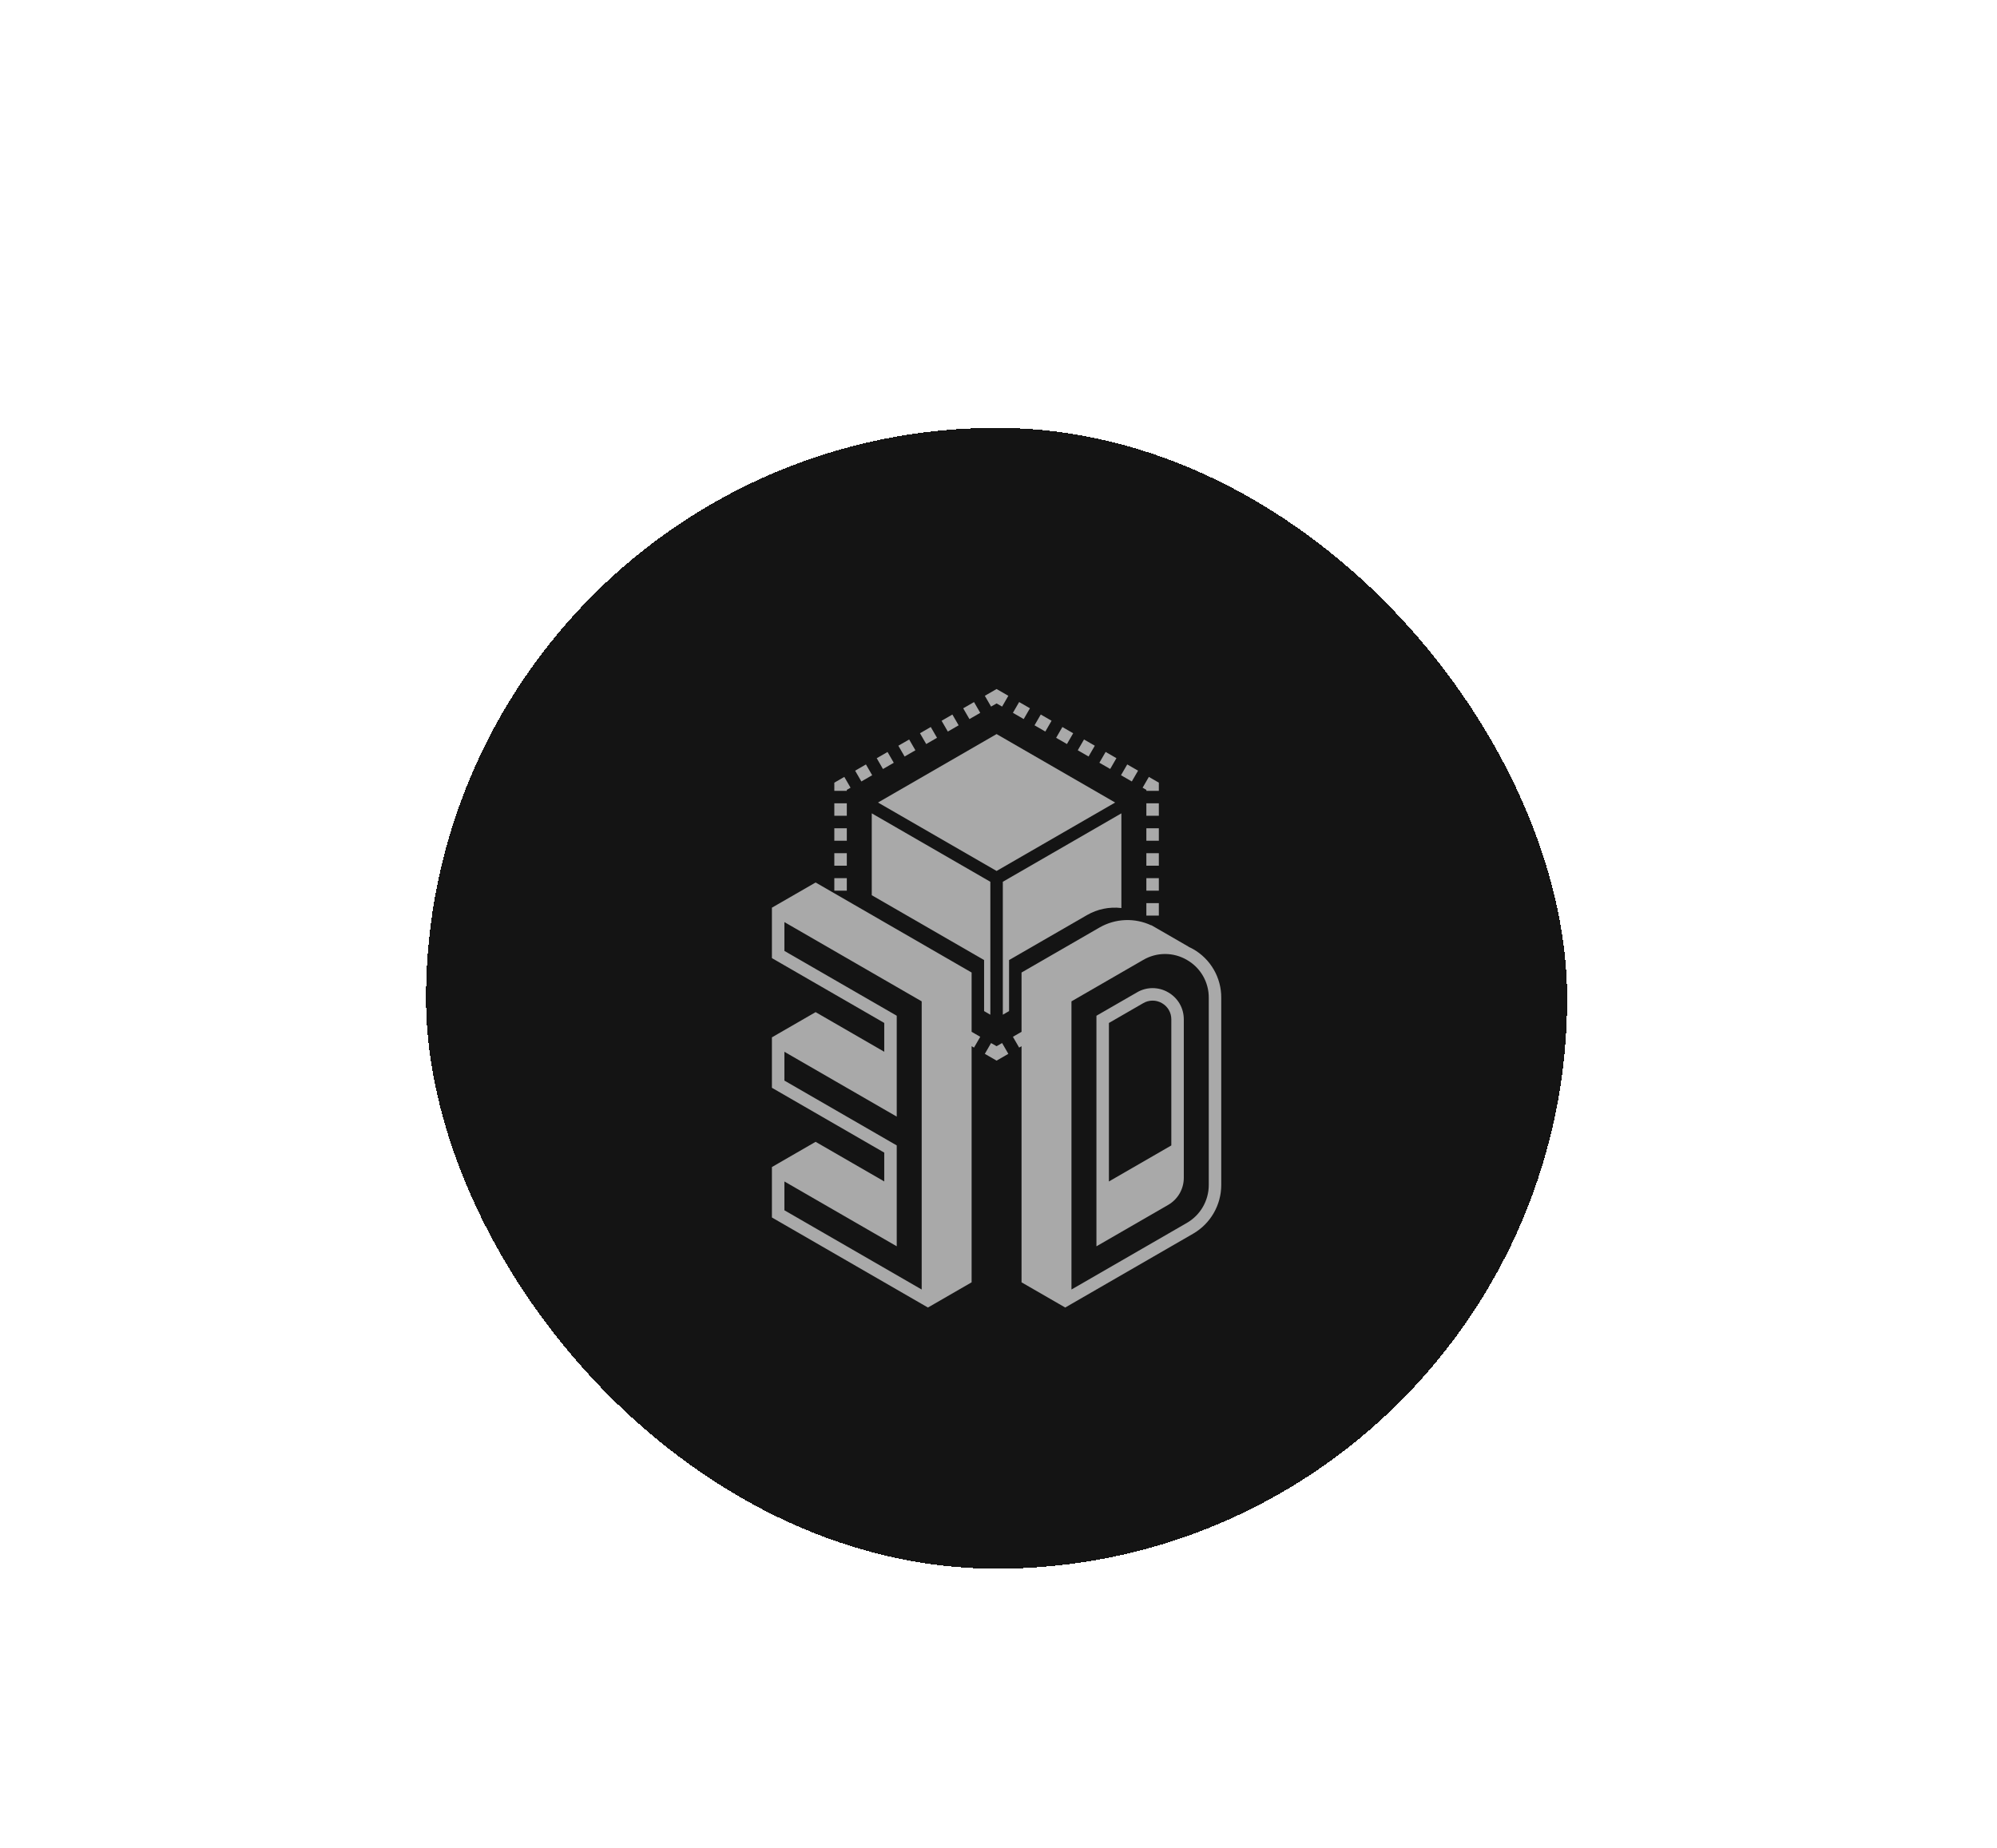
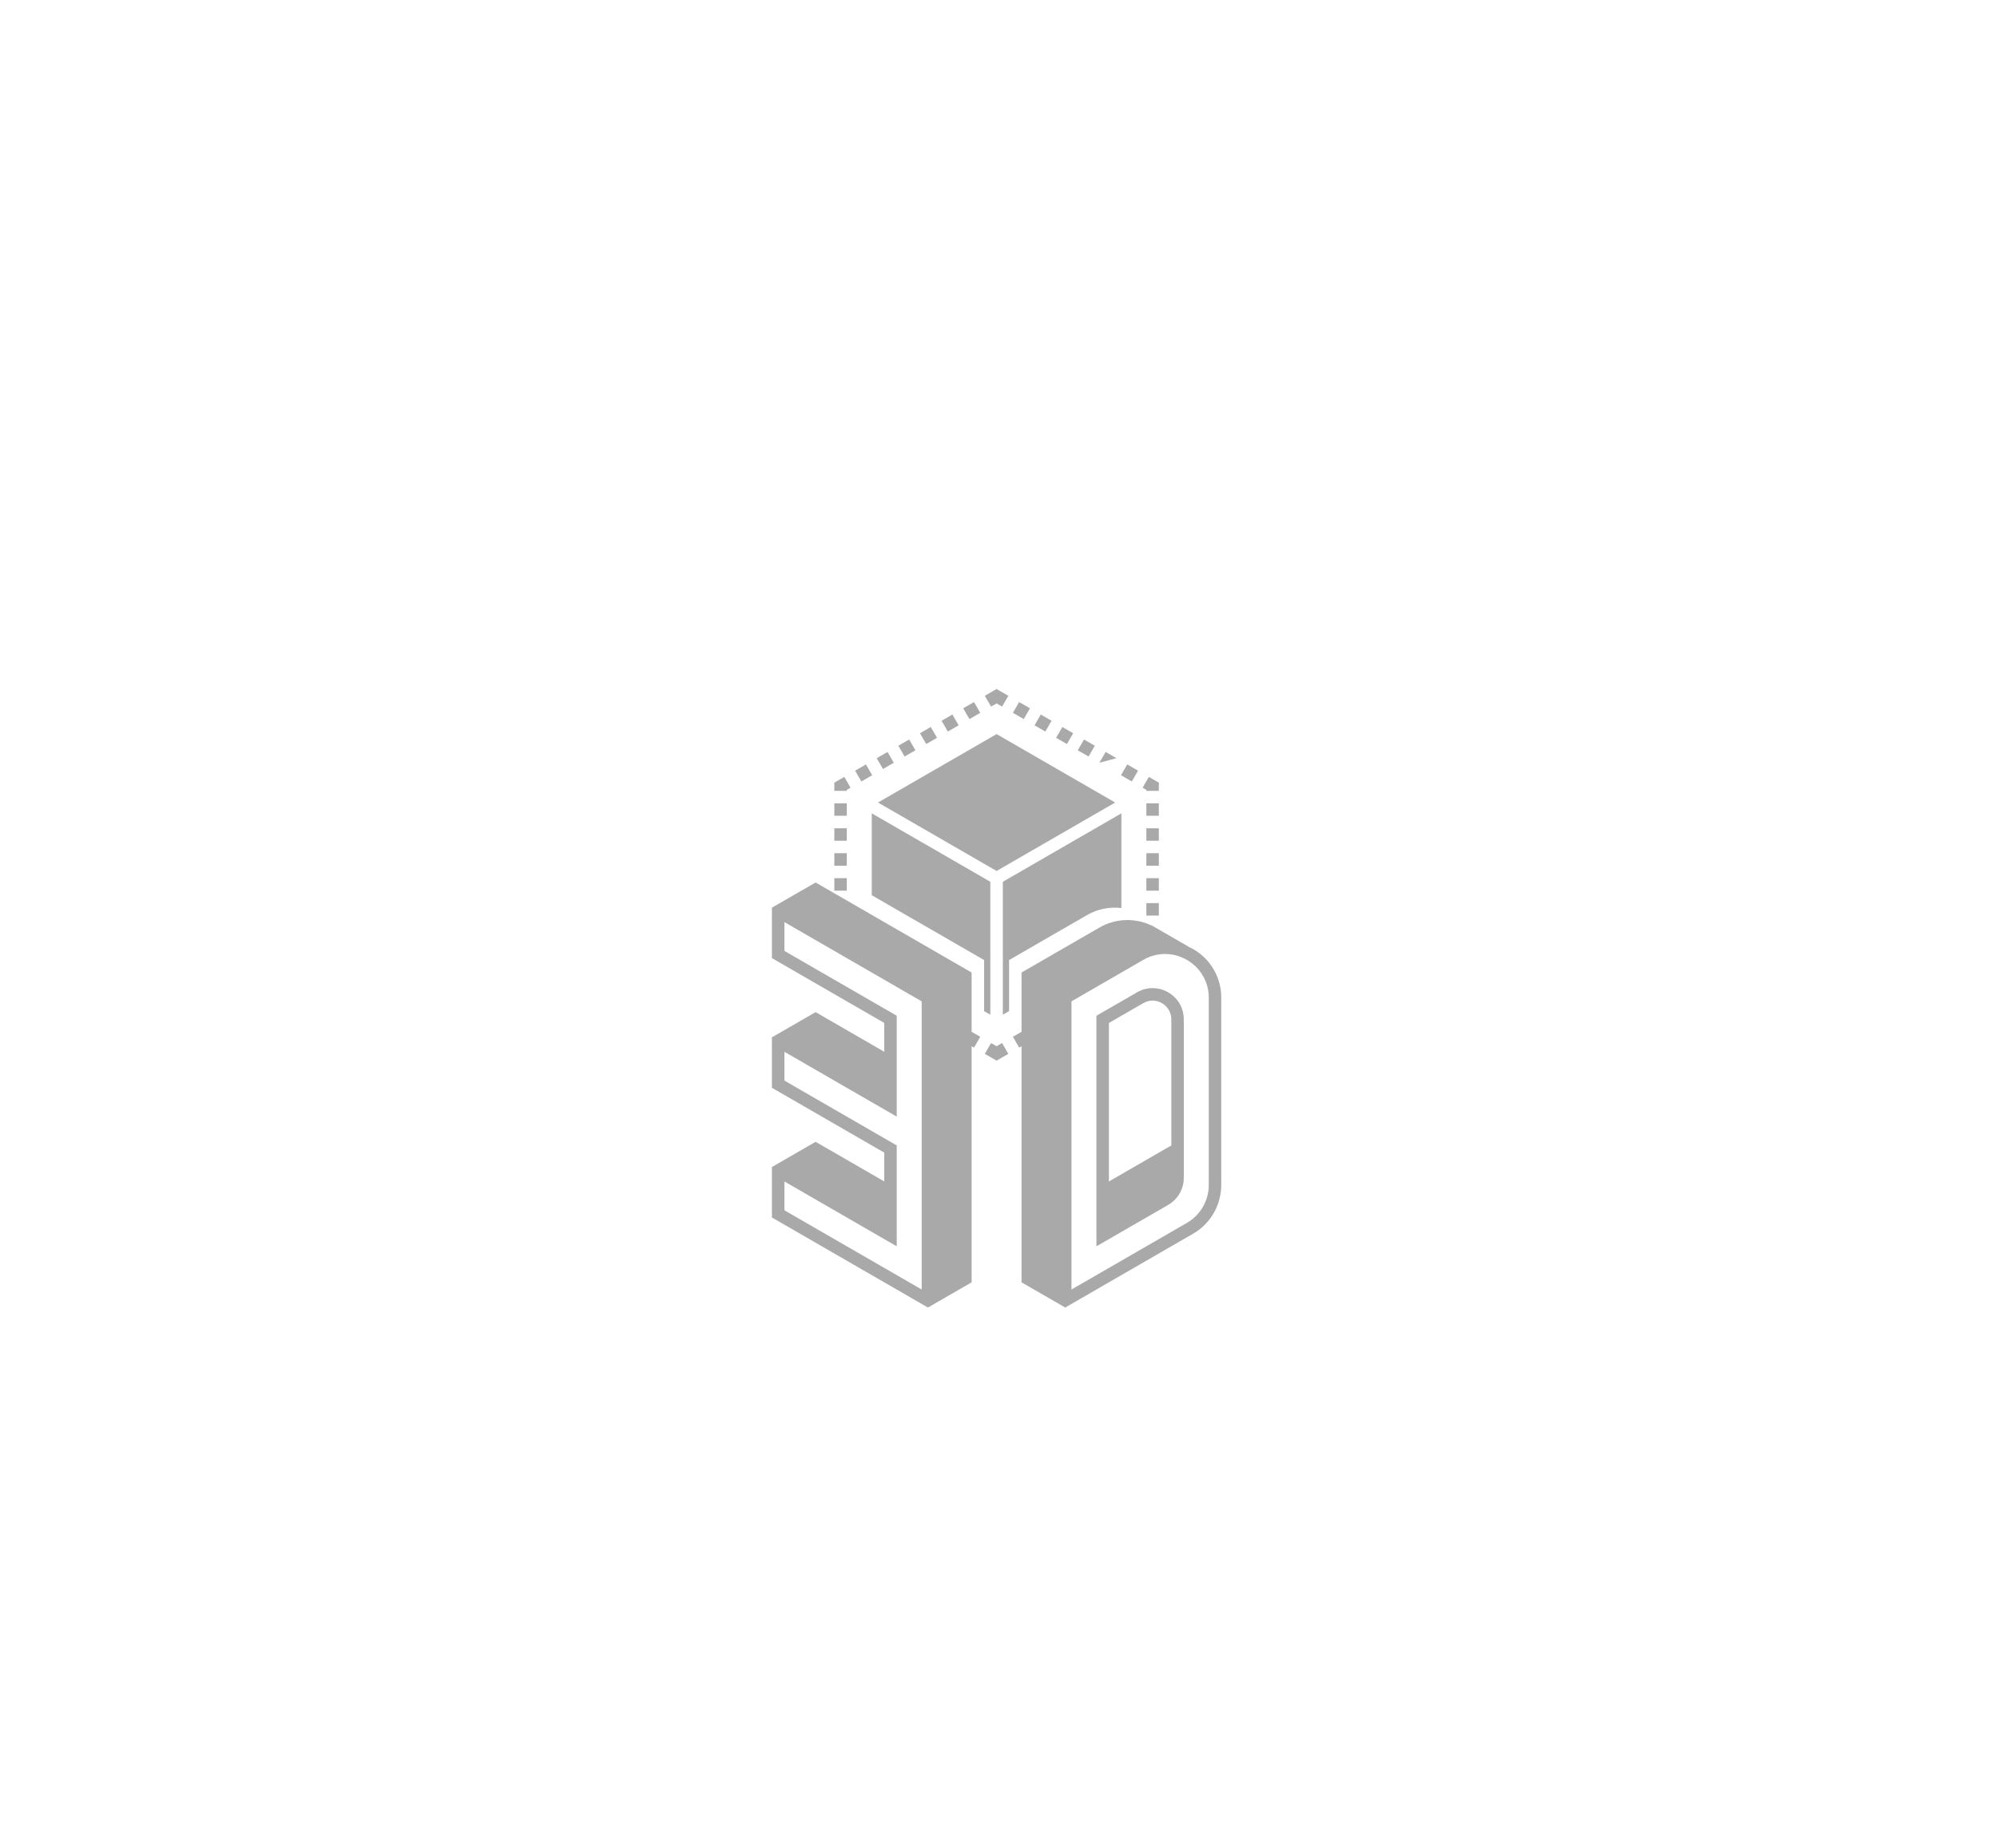
<svg xmlns="http://www.w3.org/2000/svg" width="175" height="162" viewBox="0 0 175 162" fill="none">
  <g filter="url(#filter0_d_3111_4190)">
-     <rect x="37.332" y="37.5" width="100" height="100" rx="50" fill="#141414" shape-rendering="crispEdges" />
    <path d="M87.332 64.343L76.941 70.343L87.332 76.341L97.723 70.343L87.332 64.343ZM85.144 85.243L71.473 77.351L68.191 79.244L67.644 79.56V83.98L77.488 89.663V92.189L71.473 88.715L68.191 90.609L67.644 90.926V95.346L77.488 101.029V103.555L71.473 100.082L68.191 101.977L67.644 102.294V106.714L80.769 114.291L81.316 114.607L81.863 114.291L85.144 112.398V91.702L85.355 91.823L85.901 90.877L85.144 90.44V85.243ZM80.769 113.028L68.738 106.082V103.557L78.582 109.239V100.398L68.738 94.715V92.19L78.582 97.873V89.031L68.738 83.348V80.822L80.769 87.77V113.028ZM104.559 83.191C104.432 83.118 104.3 83.061 104.17 83L104.176 82.99L101.411 81.393C101.291 81.317 101.169 81.246 101.043 81.181L100.895 81.095L100.886 81.109C100.171 80.773 99.386 80.615 98.597 80.648C97.808 80.68 97.039 80.903 96.354 81.297L89.519 85.243V90.44L88.763 90.877L89.309 91.823L89.519 91.702V112.398L92.801 114.291L93.348 114.607L93.894 114.291L104.559 108.133C105.306 107.701 105.926 107.079 106.358 106.331C106.79 105.584 107.018 104.736 107.02 103.872V87.454C107.025 86.589 106.8 85.738 106.367 84.989C105.935 84.24 105.31 83.619 104.559 83.191ZM105.926 103.872C105.925 104.544 105.747 105.203 105.411 105.785C105.076 106.367 104.593 106.85 104.012 107.187L93.894 113.028V87.77L100.184 84.138C100.764 83.798 101.425 83.619 102.098 83.619C102.771 83.619 103.431 83.799 104.012 84.139C104.596 84.472 105.082 84.954 105.418 85.537C105.754 86.119 105.93 86.781 105.926 87.454V103.872Z" fill="#A9A9A9" />
-     <path d="M102.37 86.981C101.955 86.738 101.484 86.61 101.003 86.61C100.523 86.61 100.051 86.738 99.637 86.982L96.082 89.032V109.241L102.37 105.61C102.786 105.37 103.131 105.025 103.371 104.609C103.611 104.193 103.738 103.721 103.738 103.241V89.349C103.738 88.359 103.226 87.475 102.37 86.981ZM102.645 100.4L97.176 103.557V89.665L100.184 87.928C100.432 87.782 100.716 87.705 101.004 87.705C101.292 87.705 101.575 87.782 101.824 87.928C102.338 88.223 102.645 88.756 102.645 89.349V100.4ZM84.407 62.084L85.355 61.537L85.901 62.482L84.954 63.029L84.407 62.084ZM74.062 69.317H74.207V69.233L74.535 69.043L73.988 68.097L73.113 68.601V69.317H73.891H74.062ZM87.332 61.656L87.816 61.934L88.362 60.988L87.332 60.393L86.302 60.988L86.849 61.934L87.332 61.656ZM78.724 65.364L79.671 64.817L80.218 65.763L79.271 66.31L78.724 65.364ZM82.513 63.177L83.46 62.63L84.007 63.575L83.06 64.122L82.513 63.177ZM80.619 64.27L81.565 63.723L82.112 64.669L81.165 65.216L80.619 64.27ZM74.936 67.551L75.883 67.004L76.43 67.95L75.482 68.497L74.936 67.551ZM73.113 74.785H74.207V75.879H73.113V74.785ZM73.113 76.973H74.207V78.067H73.113V76.973ZM73.113 72.598H74.207V73.692H73.113V72.598ZM73.113 70.41H74.207V71.504H73.113V70.41ZM76.829 66.459L77.776 65.912L78.323 66.858L77.376 67.405L76.829 66.459ZM100.457 74.785H101.551V75.879H100.457V74.785ZM100.457 76.973H101.551V78.067H100.457V76.973ZM100.457 79.16H101.551V80.254H100.457V79.16ZM100.457 69.317H101.551V68.601L100.676 68.097L100.129 69.043L100.457 69.233V69.317ZM100.457 70.41H101.551V71.504H100.457V70.41ZM100.457 72.598H101.551V73.692H100.457V72.598ZM90.657 63.574L91.204 62.628L92.151 63.175L91.604 64.121L90.657 63.574ZM92.551 64.67L93.098 63.724L94.044 64.271L93.498 65.216L92.551 64.67ZM88.763 62.48L89.309 61.535L90.257 62.081L89.71 63.027L88.763 62.48ZM94.446 65.762L94.993 64.816L95.94 65.363L95.393 66.309L94.446 65.762ZM98.234 67.949L98.781 67.003L99.729 67.55L99.182 68.496L98.234 67.949ZM96.341 66.855L96.888 65.908L97.834 66.455L97.288 67.401L96.341 66.855ZM87.816 91.424L87.332 91.702L86.849 91.424L86.302 92.371L87.332 92.966L88.362 92.371L87.816 91.424ZM88.426 84.15L95.262 80.205C96.168 79.682 97.219 79.467 98.259 79.59L98.269 79.588V71.291L87.879 77.289V88.941L88.426 88.624V84.15ZM86.785 88.941V77.289L76.394 71.29V78.467L86.238 84.15V88.624L86.785 88.941Z" fill="#A9A9A9" />
+     <path d="M102.37 86.981C101.955 86.738 101.484 86.61 101.003 86.61C100.523 86.61 100.051 86.738 99.637 86.982L96.082 89.032V109.241L102.37 105.61C102.786 105.37 103.131 105.025 103.371 104.609C103.611 104.193 103.738 103.721 103.738 103.241V89.349C103.738 88.359 103.226 87.475 102.37 86.981ZM102.645 100.4L97.176 103.557V89.665L100.184 87.928C100.432 87.782 100.716 87.705 101.004 87.705C101.292 87.705 101.575 87.782 101.824 87.928C102.338 88.223 102.645 88.756 102.645 89.349V100.4ZM84.407 62.084L85.355 61.537L85.901 62.482L84.954 63.029L84.407 62.084ZM74.062 69.317H74.207V69.233L74.535 69.043L73.988 68.097L73.113 68.601V69.317H73.891H74.062ZM87.332 61.656L87.816 61.934L88.362 60.988L87.332 60.393L86.302 60.988L86.849 61.934L87.332 61.656ZM78.724 65.364L79.671 64.817L80.218 65.763L79.271 66.31L78.724 65.364ZM82.513 63.177L83.46 62.63L84.007 63.575L83.06 64.122L82.513 63.177ZM80.619 64.27L81.565 63.723L82.112 64.669L81.165 65.216L80.619 64.27ZM74.936 67.551L75.883 67.004L76.43 67.95L75.482 68.497L74.936 67.551ZM73.113 74.785H74.207V75.879H73.113V74.785ZM73.113 76.973H74.207V78.067H73.113V76.973ZM73.113 72.598H74.207V73.692H73.113V72.598ZM73.113 70.41H74.207V71.504H73.113V70.41ZM76.829 66.459L77.776 65.912L78.323 66.858L77.376 67.405L76.829 66.459ZM100.457 74.785H101.551V75.879H100.457V74.785ZM100.457 76.973H101.551V78.067H100.457V76.973ZM100.457 79.16H101.551V80.254H100.457V79.16ZM100.457 69.317H101.551V68.601L100.676 68.097L100.129 69.043L100.457 69.233V69.317ZM100.457 70.41H101.551V71.504H100.457V70.41ZM100.457 72.598H101.551V73.692H100.457V72.598ZM90.657 63.574L91.204 62.628L92.151 63.175L91.604 64.121L90.657 63.574ZM92.551 64.67L93.098 63.724L94.044 64.271L93.498 65.216L92.551 64.67ZM88.763 62.48L89.309 61.535L90.257 62.081L89.71 63.027L88.763 62.48ZM94.446 65.762L94.993 64.816L95.94 65.363L95.393 66.309L94.446 65.762ZM98.234 67.949L98.781 67.003L99.729 67.55L99.182 68.496L98.234 67.949ZM96.341 66.855L96.888 65.908L97.834 66.455L96.341 66.855ZM87.816 91.424L87.332 91.702L86.849 91.424L86.302 92.371L87.332 92.966L88.362 92.371L87.816 91.424ZM88.426 84.15L95.262 80.205C96.168 79.682 97.219 79.467 98.259 79.59L98.269 79.588V71.291L87.879 77.289V88.941L88.426 88.624V84.15ZM86.785 88.941V77.289L76.394 71.29V78.467L86.238 84.15V88.624L86.785 88.941Z" fill="#A9A9A9" />
  </g>
  <defs>
    <filter id="filter0_d_3111_4190" x="0.332" y="0.5" width="174" height="174" filterUnits="userSpaceOnUse" color-interpolation-filters="sRGB">
      <feFlood flood-opacity="0" result="BackgroundImageFix" />
      <feColorMatrix in="SourceAlpha" type="matrix" values="0 0 0 0 0 0 0 0 0 0 0 0 0 0 0 0 0 0 127 0" result="hardAlpha" />
      <feMorphology radius="2" operator="dilate" in="SourceAlpha" result="effect1_dropShadow_3111_4190" />
      <feOffset />
      <feGaussianBlur stdDeviation="17.5" />
      <feComposite in2="hardAlpha" operator="out" />
      <feColorMatrix type="matrix" values="0 0 0 0 0.033 0 0 0 0 0.033 0 0 0 0 0.033 0 0 0 0.5 0" />
      <feBlend mode="normal" in2="BackgroundImageFix" result="effect1_dropShadow_3111_4190" />
      <feBlend mode="normal" in="SourceGraphic" in2="effect1_dropShadow_3111_4190" result="shape" />
    </filter>
  </defs>
</svg>